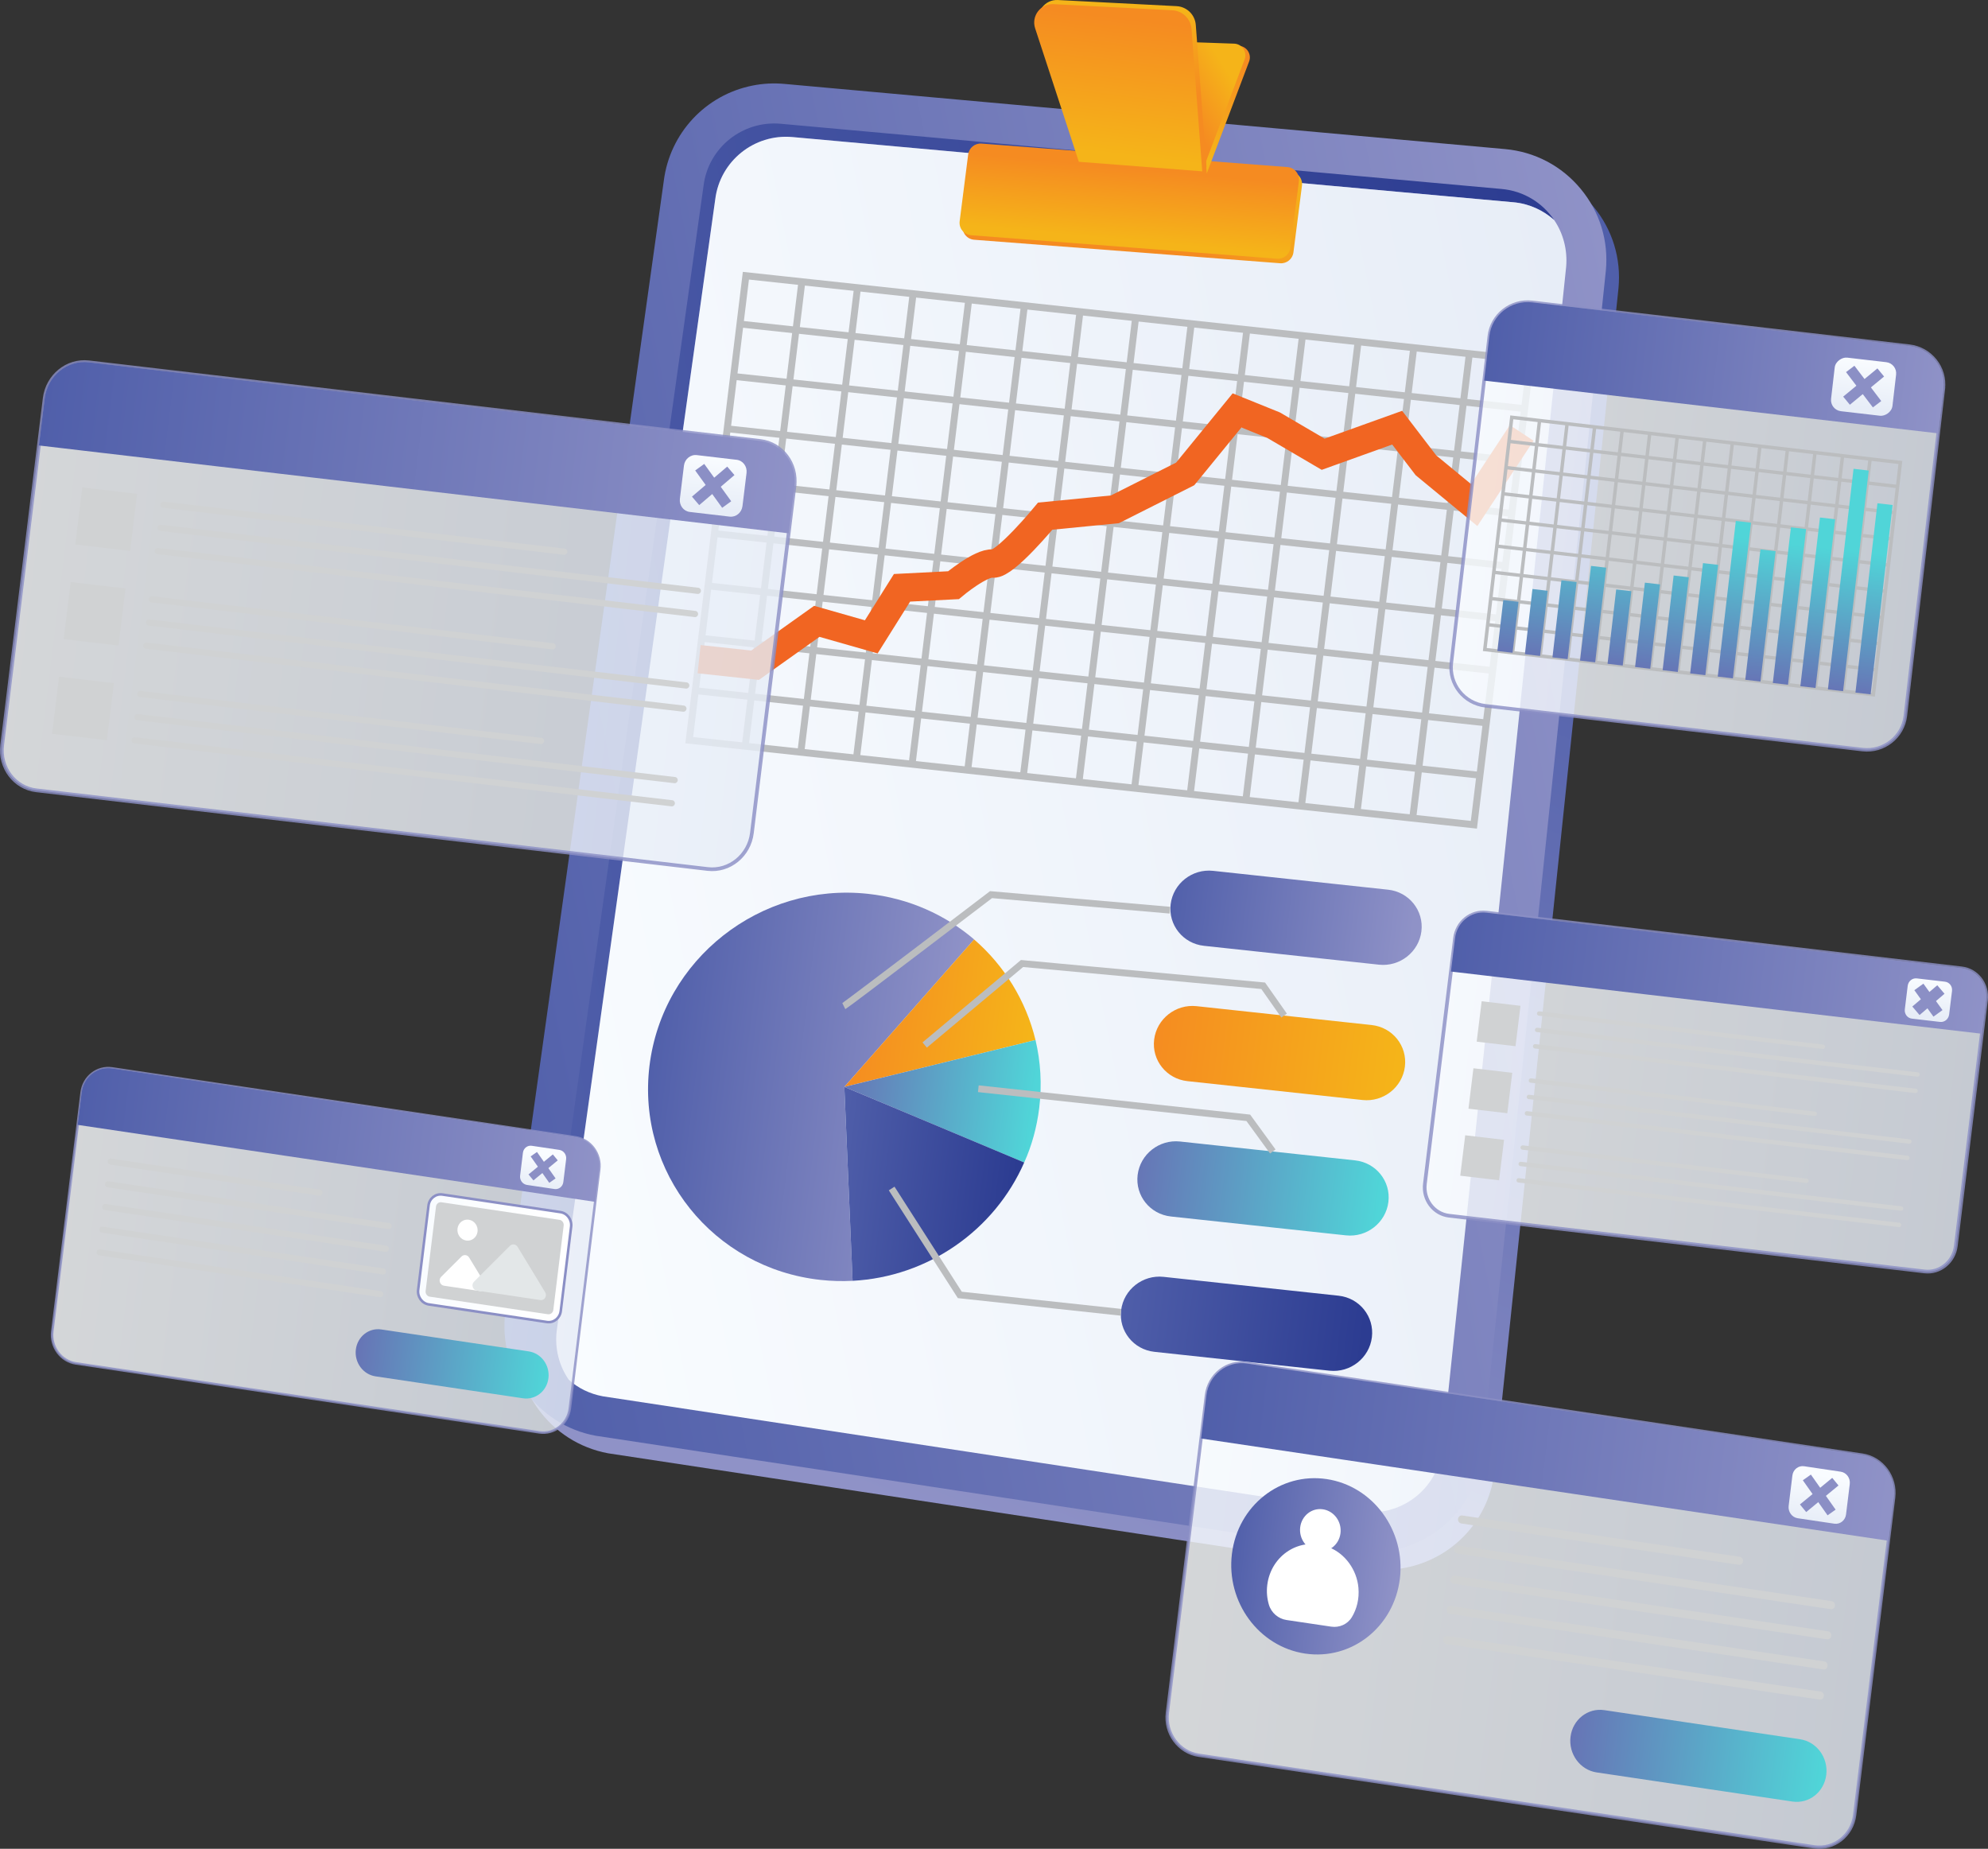
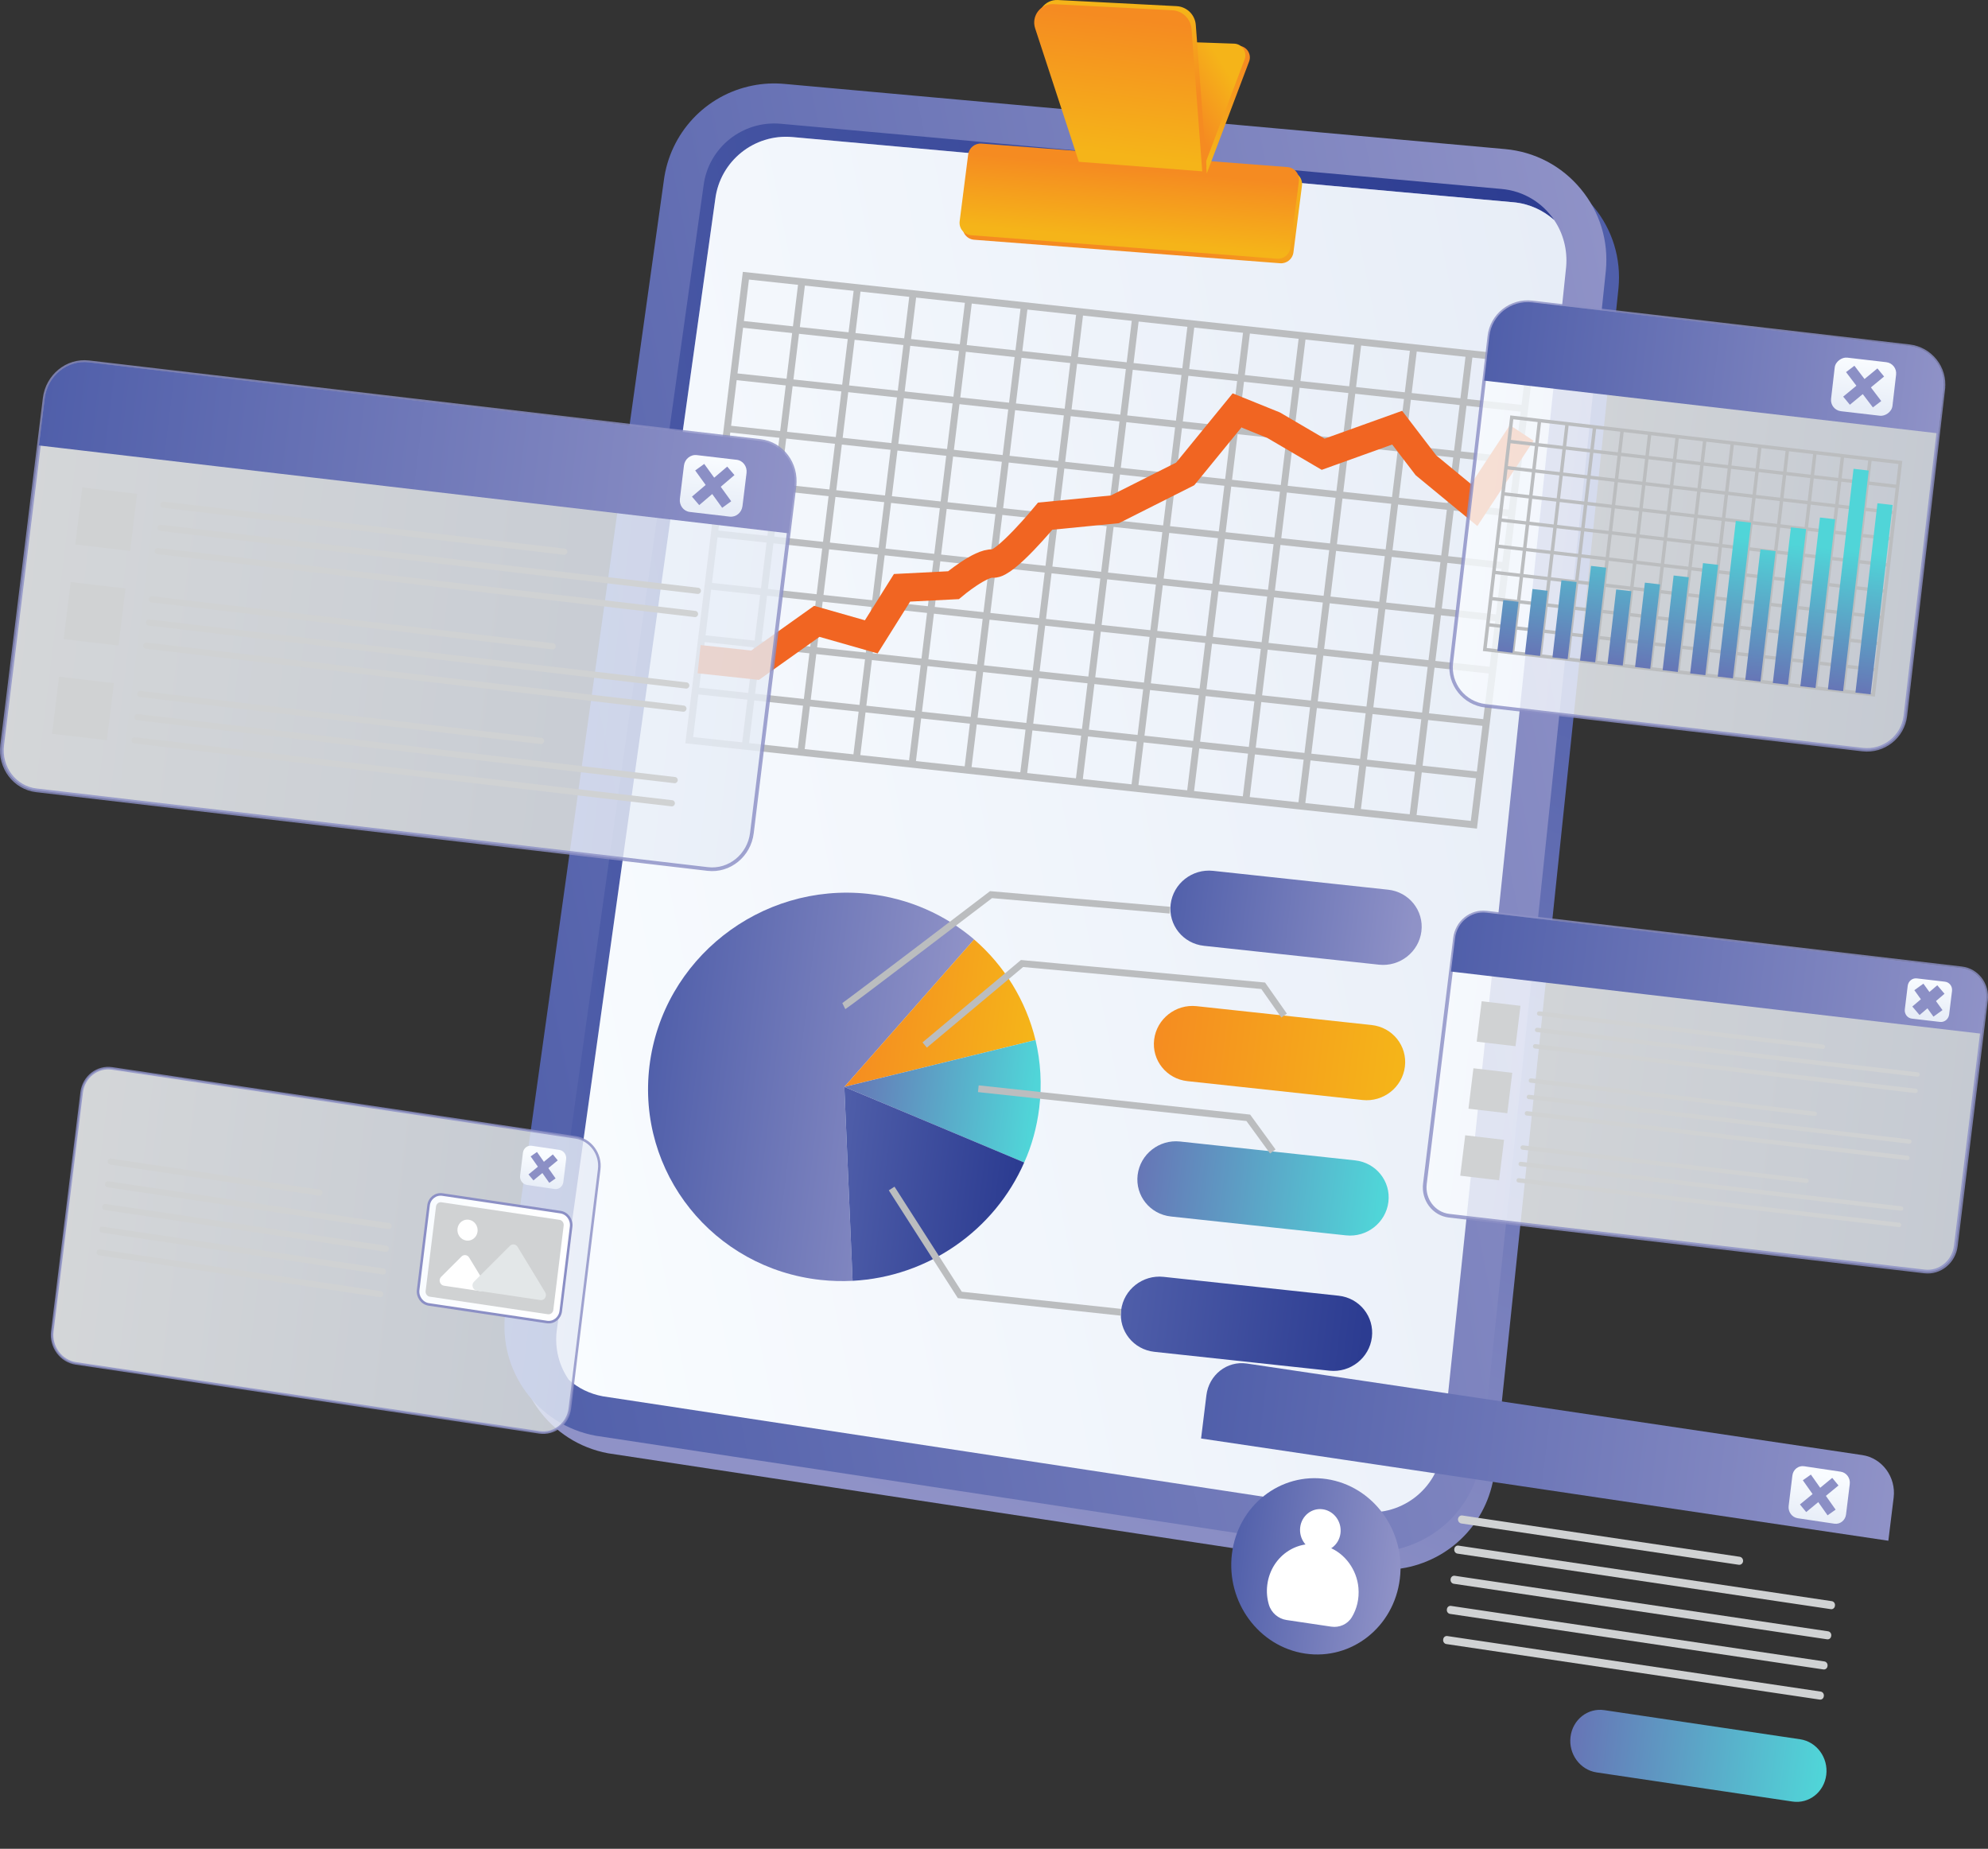
<svg xmlns="http://www.w3.org/2000/svg" xmlns:xlink="http://www.w3.org/1999/xlink" id="Camada_1" data-name="Camada 1" width="1011.63" height="940.72" viewBox="0 0 1011.63 940.72">
  <rect x="0" y="0" width="1011.63" height="940.72" fill="#333333" stroke="none" />
  <defs>
    <style>
      .cls-1 {
        fill: url(#Gradiente_sem_nome_16-2);
      }

      .cls-2 {
        fill: url(#Gradiente_sem_nome_16-8);
      }

      .cls-3 {
        fill: url(#Gradiente_sem_nome_51-16);
      }

      .cls-4 {
        fill: url(#Gradiente_sem_nome_36-3);
      }

      .cls-5 {
        fill: url(#Gradiente_sem_nome_51-14);
      }

      .cls-6 {
        fill: url(#Gradiente_sem_nome_51-12);
      }

      .cls-7 {
        fill: url(#Gradiente_sem_nome_51-11);
      }

      .cls-8 {
        fill: url(#Gradiente_sem_nome_36-7);
      }

      .cls-9 {
        fill: url(#Gradiente_sem_nome_37-2);
      }

      .cls-9, .cls-10 {
        stroke-width: 1.88px;
      }

      .cls-9, .cls-10, .cls-11, .cls-12, .cls-13, .cls-14, .cls-15, .cls-16, .cls-17, .cls-18, .cls-19, .cls-20, .cls-21, .cls-22, .cls-23, .cls-24 {
        stroke-miterlimit: 10;
      }

      .cls-9, .cls-10, .cls-11, .cls-14, .cls-15, .cls-16, .cls-18, .cls-19, .cls-22, .cls-24 {
        stroke: #8b8fc5;
      }

      .cls-9, .cls-10, .cls-11, .cls-19, .cls-24 {
        isolation: isolate;
        opacity: .81;
      }

      .cls-25 {
        fill: url(#Gradiente_sem_nome_36-2);
      }

      .cls-26 {
        fill: url(#Gradiente_sem_nome_51-8);
      }

      .cls-27 {
        fill: url(#Gradiente_sem_nome_51-6);
      }

      .cls-10 {
        fill: url(#Gradiente_sem_nome_37-4);
      }

      .cls-28 {
        fill: url(#Gradiente_sem_nome_36-8);
      }

      .cls-29 {
        fill: #d0d2d3;
      }

      .cls-30 {
        fill: url(#Gradiente_sem_nome_51-13);
      }

      .cls-31 {
        fill: #fff;
      }

      .cls-32 {
        fill: url(#Gradiente_sem_nome_51-15);
      }

      .cls-11 {
        fill: url(#Gradiente_sem_nome_37-10);
        stroke-width: 1.77px;
      }

      .cls-12 {
        stroke-width: 1.72px;
      }

      .cls-12, .cls-13, .cls-15, .cls-16, .cls-17, .cls-18, .cls-20, .cls-33, .cls-21, .cls-22, .cls-23 {
        fill: none;
      }

      .cls-12, .cls-13, .cls-17, .cls-20, .cls-33, .cls-21 {
        stroke: #bbbdbf;
      }

      .cls-34 {
        fill: url(#Gradiente_sem_nome_16-5);
      }

      .cls-35 {
        fill: url(#Gradiente_sem_nome_16-6);
      }

      .cls-36 {
        fill: url(#Gradiente_sem_nome_51-9);
      }

      .cls-13 {
        stroke-width: 3.52px;
      }

      .cls-37 {
        fill: url(#Gradiente_sem_nome_37);
      }

      .cls-14 {
        fill: url(#Gradiente_sem_nome_28);
      }

      .cls-14, .cls-24 {
        stroke-width: 1.3px;
      }

      .cls-15 {
        stroke-width: 5.01px;
      }

      .cls-38 {
        fill: url(#Gradiente_sem_nome_36-6);
      }

      .cls-39 {
        fill: url(#Gradiente_sem_nome_37-3);
      }

      .cls-16 {
        stroke-width: 3.93px;
      }

      .cls-40 {
        fill: url(#Gradiente_sem_nome_51-5);
      }

      .cls-41 {
        fill: url(#Gradiente_sem_nome_51-7);
      }

      .cls-17 {
        stroke-width: 3.45px;
      }

      .cls-42 {
        fill: url(#Gradiente_sem_nome_51-17);
      }

      .cls-18 {
        stroke-width: 5.68px;
      }

      .cls-19 {
        fill: url(#Gradiente_sem_nome_37-8);
        stroke-width: 1.66px;
      }

      .cls-43 {
        fill: url(#Gradiente_sem_nome_51-10);
      }

      .cls-44 {
        fill: url(#Gradiente_sem_nome_37-9);
      }

      .cls-20 {
        stroke-width: 1.75px;
      }

      .cls-45 {
        fill: url(#Gradiente_sem_nome_36);
      }

      .cls-46 {
        fill: url(#Gradiente_sem_nome_36-9);
      }

      .cls-33 {
        stroke-miterlimit: 10;
        stroke-width: 1.77px;
      }

      .cls-47 {
        fill: url(#Gradiente_sem_nome_16-4);
      }

      .cls-48 {
        fill: url(#Gradiente_sem_nome_16);
      }

      .cls-49 {
        fill: url(#Gradiente_sem_nome_51-2);
      }

      .cls-50 {
        fill: url(#Gradiente_sem_nome_51-3);
      }

      .cls-51 {
        fill: url(#Gradiente_sem_nome_16-7);
      }

      .cls-52 {
        fill: url(#Gradiente_sem_nome_51-18);
      }

      .cls-21 {
        stroke-width: 3.56px;
      }

      .cls-22 {
        stroke-width: 5.35px;
      }

      .cls-53 {
        fill: url(#Gradiente_sem_nome_36-10);
      }

      .cls-54 {
        fill: url(#Gradiente_sem_nome_36-5);
      }

      .cls-55 {
        fill: url(#Gradiente_sem_nome_51);
      }

      .cls-56 {
        fill: url(#Gradiente_sem_nome_16-3);
      }

      .cls-57 {
        fill: url(#Gradiente_sem_nome_51-4);
      }

      .cls-58 {
        fill: url(#Gradiente_sem_nome_37-7);
      }

      .cls-59 {
        fill: url(#Gradiente_sem_nome_18-3);
      }

      .cls-60 {
        fill: url(#Gradiente_sem_nome_37-11);
      }

      .cls-61 {
        fill: url(#Gradiente_sem_nome_37-5);
      }

      .cls-62 {
        fill: url(#Gradiente_sem_nome_36-4);
      }

      .cls-63 {
        fill: url(#Gradiente_sem_nome_18);
      }

      .cls-23 {
        stroke: #f16522;
        stroke-width: 14.44px;
      }

      .cls-64 {
        fill: url(#Gradiente_sem_nome_18-2);
      }

      .cls-24 {
        fill: url(#Gradiente_sem_nome_37-6);
      }

      .cls-65 {
        fill: #e3e7e8;
      }
    </style>
    <linearGradient id="Gradiente_sem_nome_36" data-name="Gradiente sem nome 36" x1="909.64" y1="1157.99" x2="574.35" y2="670.68" gradientTransform="translate(-18.63 1516.87) rotate(-11.25) scale(1 -1)" gradientUnits="userSpaceOnUse">
      <stop offset="0" stop-color="#505faa" />
      <stop offset="1" stop-color="#8f92c7" />
    </linearGradient>
    <linearGradient id="Gradiente_sem_nome_36-2" data-name="Gradiente sem nome 36" x1="433.21" y1="969.45" x2="1091.23" y2="969.45" xlink:href="#Gradiente_sem_nome_36" />
    <linearGradient id="Gradiente_sem_nome_18" data-name="Gradiente sem nome 18" x1="453.55" y1="1042.71" x2="1068.03" y2="1042.71" gradientTransform="translate(-18.63 1516.87) rotate(-11.25) scale(1 -1)" gradientUnits="userSpaceOnUse">
      <stop offset="0" stop-color="#505faa" />
      <stop offset="1" stop-color="#2c3c91" />
    </linearGradient>
    <linearGradient id="Gradiente_sem_nome_37" data-name="Gradiente sem nome 37" x1="458.14" y1="965.53" x2="1070.87" y2="965.53" gradientTransform="translate(-18.63 1516.87) rotate(-11.25) scale(1 -1)" gradientUnits="userSpaceOnUse">
      <stop offset="0" stop-color="#f9fcff" />
      <stop offset="1" stop-color="#e7edf7" />
    </linearGradient>
    <linearGradient id="Gradiente_sem_nome_16" data-name="Gradiente sem nome 16" x1="875.38" y1="1275.6" x2="935.5" y2="1299.59" gradientTransform="translate(-18.63 1516.87) rotate(-11.25) scale(1 -1)" gradientUnits="userSpaceOnUse">
      <stop offset="0" stop-color="#f58b21" />
      <stop offset="1" stop-color="#f5b419" />
    </linearGradient>
    <linearGradient id="Gradiente_sem_nome_16-2" data-name="Gradiente sem nome 16" x1="862.61" y1="1287.59" x2="852.17" y2="1252.5" xlink:href="#Gradiente_sem_nome_16" />
    <linearGradient id="Gradiente_sem_nome_16-3" data-name="Gradiente sem nome 16" x1="929.38" y1="1330.41" x2="890.19" y2="1300.45" xlink:href="#Gradiente_sem_nome_16" />
    <linearGradient id="Gradiente_sem_nome_16-4" data-name="Gradiente sem nome 16" x1="895.34" y1="1309.77" x2="922.23" y2="1319.72" xlink:href="#Gradiente_sem_nome_16" />
    <linearGradient id="Gradiente_sem_nome_16-5" data-name="Gradiente sem nome 16" x1="875.87" y1="1313.85" x2="869.16" y2="1356.08" xlink:href="#Gradiente_sem_nome_16" />
    <linearGradient id="Gradiente_sem_nome_16-6" data-name="Gradiente sem nome 16" x1="875.09" y1="1362.75" x2="853.55" y2="1296.92" xlink:href="#Gradiente_sem_nome_16" />
    <linearGradient id="Gradiente_sem_nome_36-3" data-name="Gradiente sem nome 36" x1="269.94" y1="116.01" x2="425.26" y2="116.01" gradientTransform="translate(46.2 628.4) rotate(6.15) scale(1 -1) skewX(.79)" xlink:href="#Gradiente_sem_nome_36" />
    <linearGradient id="Gradiente_sem_nome_16-7" data-name="Gradiente sem nome 16" x1="369.11" y1="156.85" x2="462.26" y2="156.85" gradientTransform="translate(46.2 628.4) rotate(6.15) scale(1 -1) skewX(.79)" xlink:href="#Gradiente_sem_nome_16" />
    <linearGradient id="Gradiente_sem_nome_51" data-name="Gradiente sem nome 51" x1="369.11" y1="118.86" x2="468.28" y2="118.86" gradientTransform="translate(46.2 628.4) rotate(6.15) scale(1 -1) skewX(.79)" gradientUnits="userSpaceOnUse">
      <stop offset="0" stop-color="#6773b5" />
      <stop offset="1" stop-color="#50d5d8" />
    </linearGradient>
    <linearGradient id="Gradiente_sem_nome_18-2" data-name="Gradiente sem nome 18" x1="369.11" y1="67.18" x2="464.09" y2="67.18" gradientTransform="translate(46.2 628.4) rotate(6.15) scale(1 -1) skewX(.79)" xlink:href="#Gradiente_sem_nome_18" />
    <linearGradient id="Gradiente_sem_nome_36-4" data-name="Gradiente sem nome 36" x1="521.82" y1="226.21" x2="649.43" y2="226.21" gradientTransform="translate(46.2 628.4) rotate(6.15) scale(1 -1) skewX(.79)" xlink:href="#Gradiente_sem_nome_36" />
    <linearGradient id="Gradiente_sem_nome_16-8" data-name="Gradiente sem nome 16" x1="521.82" y1="156.84" x2="649.42" y2="156.84" gradientTransform="translate(46.2 628.4) rotate(6.15) scale(1 -1) skewX(.79)" xlink:href="#Gradiente_sem_nome_16" />
    <linearGradient id="Gradiente_sem_nome_51-2" data-name="Gradiente sem nome 51" x1="521.82" y1="87.47" x2="649.41" y2="87.47" xlink:href="#Gradiente_sem_nome_51" />
    <linearGradient id="Gradiente_sem_nome_18-3" data-name="Gradiente sem nome 18" x1="521.81" y1="18.1" x2="649.41" y2="18.1" gradientTransform="translate(46.2 628.4) rotate(6.15) scale(1 -1) skewX(.79)" xlink:href="#Gradiente_sem_nome_18" />
    <linearGradient id="Gradiente_sem_nome_37-2" data-name="Gradiente sem nome 37" x1="-220.93" y1="306.66" x2="179.22" y2="306.66" gradientTransform="translate(185.26 619.97) rotate(6.68) scale(.96 -1) skewX(.32)" xlink:href="#Gradiente_sem_nome_37" />
    <linearGradient id="Gradiente_sem_nome_36-5" data-name="Gradiente sem nome 36" x1="-220.92" y1="393.88" x2="179.22" y2="393.88" gradientTransform="translate(185.26 619.97) rotate(6.68) scale(.96 -1) skewX(.32)" xlink:href="#Gradiente_sem_nome_36" />
    <linearGradient id="Gradiente_sem_nome_37-3" data-name="Gradiente sem nome 37" x1="136.47" y1="405.89" x2="136.47" y2="379.66" gradientTransform="translate(185.26 619.97) rotate(6.68) scale(.96 -1) skewX(.32)" xlink:href="#Gradiente_sem_nome_37" />
    <linearGradient id="Gradiente_sem_nome_37-4" data-name="Gradiente sem nome 37" x1="555.92" y1="143.27" x2="839.28" y2="143.27" gradientTransform="translate(185.26 619.97) rotate(6.68) scale(.96 -1) skewX(.32)" xlink:href="#Gradiente_sem_nome_37" />
    <linearGradient id="Gradiente_sem_nome_36-6" data-name="Gradiente sem nome 36" x1="555.93" y1="205.03" x2="839.29" y2="205.03" gradientTransform="translate(185.26 619.97) rotate(6.68) scale(.96 -1) skewX(.32)" xlink:href="#Gradiente_sem_nome_36" />
    <linearGradient id="Gradiente_sem_nome_37-5" data-name="Gradiente sem nome 37" x1="809.01" y1="213.52" x2="809.01" y2="194.96" gradientTransform="translate(185.26 619.97) rotate(6.68) scale(.96 -1) skewX(.32)" xlink:href="#Gradiente_sem_nome_37" />
    <linearGradient id="Gradiente_sem_nome_37-6" data-name="Gradiente sem nome 37" x1="-150.94" y1="-99.39" x2="125.85" y2="-99.39" gradientTransform="translate(189.54 539.29) rotate(8.46) scale(.96 -1) skewX(-1.5)" xlink:href="#Gradiente_sem_nome_37" />
    <linearGradient id="Gradiente_sem_nome_36-7" data-name="Gradiente sem nome 36" x1="-150.94" y1="-39.3" x2="125.84" y2="-39.3" gradientTransform="translate(189.54 539.29) rotate(8.46) scale(.96 -1) skewX(-1.5)" xlink:href="#Gradiente_sem_nome_36" />
    <linearGradient id="Gradiente_sem_nome_51-3" data-name="Gradiente sem nome 51" x1="9.47" y1="-147.04" x2="112.47" y2="-147.04" gradientTransform="translate(189.54 539.29) rotate(8.46) scale(.96 -1) skewX(-1.5)" xlink:href="#Gradiente_sem_nome_51" />
    <linearGradient id="Gradiente_sem_nome_28" data-name="Gradiente sem nome 28" x1="38.35" y1="-90.71" x2="114.6" y2="-90.71" gradientTransform="translate(189.54 539.29) rotate(8.46) scale(.96 -1) skewX(-1.5)" gradientUnits="userSpaceOnUse">
      <stop offset="0" stop-color="#f9fcff" />
      <stop offset="1" stop-color="#fff" />
    </linearGradient>
    <linearGradient id="Gradiente_sem_nome_37-7" data-name="Gradiente sem nome 37" x1="96.78" y1="-34.24" x2="96.78" y2="-52.38" gradientTransform="translate(189.54 539.29) rotate(8.46) scale(.96 -1) skewX(-1.5)" xlink:href="#Gradiente_sem_nome_37" />
    <linearGradient id="Gradiente_sem_nome_37-8" data-name="Gradiente sem nome 37" x1="459.14" y1="-187.75" x2="826.71" y2="-187.75" gradientTransform="translate(189.54 539.29) rotate(8.46) scale(.96 -1) skewX(-1.5)" xlink:href="#Gradiente_sem_nome_37" />
    <linearGradient id="Gradiente_sem_nome_36-8" data-name="Gradiente sem nome 36" x1="459.14" y1="-107.95" x2="826.7" y2="-107.95" gradientTransform="translate(189.54 539.29) rotate(8.46) scale(.96 -1) skewX(-1.5)" xlink:href="#Gradiente_sem_nome_36" />
    <linearGradient id="Gradiente_sem_nome_51-4" data-name="Gradiente sem nome 51" x1="672.43" y1="-251.01" x2="809.21" y2="-251.01" gradientTransform="translate(189.54 539.29) rotate(8.46) scale(.96 -1) skewX(-1.5)" xlink:href="#Gradiente_sem_nome_51" />
    <linearGradient id="Gradiente_sem_nome_37-9" data-name="Gradiente sem nome 37" x1="789.57" y1="-100.45" x2="789.57" y2="-124.55" gradientTransform="translate(189.54 539.29) rotate(8.46) scale(.96 -1) skewX(-1.5)" xlink:href="#Gradiente_sem_nome_37" />
    <linearGradient id="Gradiente_sem_nome_36-9" data-name="Gradiente sem nome 36" x1="482.78" y1="-184.27" x2="572.59" y2="-184.27" gradientTransform="translate(189.54 539.29) rotate(8.46) scale(.96 -1) skewX(-1.5)" xlink:href="#Gradiente_sem_nome_36" />
    <linearGradient id="Gradiente_sem_nome_37-10" data-name="Gradiente sem nome 37" x1="638.65" y1="434.45" x2="871.25" y2="434.45" gradientTransform="translate(63.67 612) rotate(6.63) scale(1 -1)" xlink:href="#Gradiente_sem_nome_37" />
    <linearGradient id="Gradiente_sem_nome_36-10" data-name="Gradiente sem nome 36" x1="638.65" y1="516.59" x2="871.24" y2="516.59" gradientTransform="translate(63.67 612) rotate(6.63) scale(1 -1)" xlink:href="#Gradiente_sem_nome_36" />
    <linearGradient id="Gradiente_sem_nome_37-11" data-name="Gradiente sem nome 37" x1="830.8" y1="528.77" x2="830.8" y2="504.07" gradientTransform="translate(433.71 -634.04) rotate(90) scale(1 -1)" xlink:href="#Gradiente_sem_nome_37" />
    <linearGradient id="Gradiente_sem_nome_51-5" data-name="Gradiente sem nome 51" x1="665.09" y1="357.47" x2="665.09" y2="431.07" gradientTransform="translate(394.76 -346.35) rotate(90) scale(1 -1)" xlink:href="#Gradiente_sem_nome_51" />
    <linearGradient id="Gradiente_sem_nome_51-6" data-name="Gradiente sem nome 51" x1="679.2" y1="357.46" x2="679.2" y2="431.07" gradientTransform="translate(405.55 -362.47) rotate(90) scale(1 -1)" xlink:href="#Gradiente_sem_nome_51" />
    <linearGradient id="Gradiente_sem_nome_51-7" data-name="Gradiente sem nome 51" x1="693.32" y1="357.46" x2="693.32" y2="431.07" gradientTransform="translate(416.87 -377.98) rotate(90) scale(1 -1)" xlink:href="#Gradiente_sem_nome_51" />
    <linearGradient id="Gradiente_sem_nome_51-8" data-name="Gradiente sem nome 51" x1="707.43" y1="357.46" x2="707.43" y2="431.07" gradientTransform="translate(426.9 -394.93) rotate(90) scale(1 -1)" xlink:href="#Gradiente_sem_nome_51" />
    <linearGradient id="Gradiente_sem_nome_51-9" data-name="Gradiente sem nome 51" x1="721.54" y1="357.46" x2="721.54" y2="431.07" gradientTransform="translate(445.52 -402.25) rotate(90) scale(1 -1)" xlink:href="#Gradiente_sem_nome_51" />
    <linearGradient id="Gradiente_sem_nome_51-10" data-name="Gradiente sem nome 51" x1="735.66" y1="357.46" x2="735.66" y2="431.07" gradientTransform="translate(457.28 -417.28) rotate(90) scale(1 -1)" xlink:href="#Gradiente_sem_nome_51" />
    <linearGradient id="Gradiente_sem_nome_51-11" data-name="Gradiente sem nome 51" x1="749.76" y1="357.46" x2="749.76" y2="431.06" gradientTransform="translate(468.96 -432.38) rotate(90) scale(1 -1)" xlink:href="#Gradiente_sem_nome_51" />
    <linearGradient id="Gradiente_sem_nome_51-12" data-name="Gradiente sem nome 51" x1="763.88" y1="357.46" x2="763.88" y2="431.08" gradientTransform="translate(479.43 -448.84) rotate(90) scale(1 -1)" xlink:href="#Gradiente_sem_nome_51" />
    <linearGradient id="Gradiente_sem_nome_51-13" data-name="Gradiente sem nome 51" x1="777.99" y1="357.47" x2="777.99" y2="431.08" gradientTransform="translate(483.17 -472.87) rotate(90) scale(1 -1)" xlink:href="#Gradiente_sem_nome_51" />
    <linearGradient id="Gradiente_sem_nome_51-14" data-name="Gradiente sem nome 51" x1="792.1" y1="357.47" x2="792.1" y2="431.07" gradientTransform="translate(502.92 -478.92) rotate(90) scale(1 -1)" xlink:href="#Gradiente_sem_nome_51" />
    <linearGradient id="Gradiente_sem_nome_51-15" data-name="Gradiente sem nome 51" x1="806.21" y1="357.47" x2="806.21" y2="431.07" gradientTransform="translate(511.2 -497.84) rotate(90) scale(1 -1)" xlink:href="#Gradiente_sem_nome_51" />
    <linearGradient id="Gradiente_sem_nome_51-16" data-name="Gradiente sem nome 51" x1="820.32" y1="357.47" x2="820.32" y2="431.08" gradientTransform="translate(522.27 -513.62) rotate(90) scale(1 -1)" xlink:href="#Gradiente_sem_nome_51" />
    <linearGradient id="Gradiente_sem_nome_51-17" data-name="Gradiente sem nome 51" x1="834.44" y1="357.47" x2="834.44" y2="431.08" gradientTransform="translate(524.52 -539.31) rotate(90) scale(1 -1)" xlink:href="#Gradiente_sem_nome_51" />
    <linearGradient id="Gradiente_sem_nome_51-18" data-name="Gradiente sem nome 51" x1="848.55" y1="357.47" x2="848.55" y2="431.08" gradientTransform="translate(545.62 -543.85) rotate(90) scale(1 -1)" xlink:href="#Gradiente_sem_nome_51" />
  </defs>
  <g>
    <g>
      <g>
        <path class="cls-45" d="M715.29,797.69c-7.04,1.4-14.22,1.45-21.32.14l-384.48-58.35c-29.52-5.45-49.69-33.04-45.94-62.81L344.21,100.99c3.06-24.24,21.21-43.74,45.16-48.5,5.3-1.06,10.75-1.34,16.17-.85l366.76,33.17c15.14,1.36,28.82,8.56,38.52,20.27,9.71,11.71,14.24,26.49,12.77,41.63l-62.95,600.86c-2.42,25.07-20.65,45.21-45.35,50.13h0Z" />
        <path class="cls-25" d="M708.86,788.74c-7.04,1.4-14.22,1.45-21.32.14l-384.48-58.35c-29.52-5.45-49.69-33.04-45.94-62.81L337.78,92.04c3.06-24.24,21.21-43.74,45.16-48.5,5.3-1.06,10.75-1.34,16.17-.85l366.76,33.17c15.14,1.36,28.82,8.56,38.52,20.27,9.71,11.71,14.24,26.49,12.77,41.63l-62.95,600.86c-2.42,25.07-20.65,45.21-45.35,50.13h0Z" />
        <path class="cls-63" d="M790.86,111.94c-5.59-4.95-12.74-8.34-20.82-9.03l-366.77-33.17c-19.48-1.77-36.87,12.25-39.29,31.65l-80.66,575.71c-1.11,9.11,1.27,17.94,6.11,24.92-8.84-7.65-13.69-19.44-12.07-31.79L358.01,94.53c2.41-19.4,19.82-33.32,39.31-31.55l366.77,33.17c11.28,1,20.85,7.04,26.77,15.79h0Z" />
        <path class="cls-37" d="M796.96,135.82l-62.95,600.82c-2.05,21.21-21.88,36.13-42.83,32.25l-384.4-58.41c-6.74-1.27-12.65-4.18-17.37-8.46-4.84-6.98-7.22-15.82-6.11-24.92L363.97,101.39c2.41-19.4,19.8-33.42,39.29-31.65l366.77,33.17c8.08.69,15.24,4.08,20.82,9.03,4.58,6.72,6.88,15.15,6.11,23.88h0Z" />
      </g>
      <g>
        <path class="cls-48" d="M495.71,121.99l155.7,11.96c3.37.26,6.35-2.17,6.78-5.52l4.34-33.98c.46-3.6-2.19-6.85-5.81-7.13l-155.7-11.96c-3.37-.26-6.35,2.17-6.78,5.52l-4.34,33.98c-.46,3.6,2.19,6.85,5.81,7.13h0Z" />
        <path class="cls-1" d="M494.15,119.69l155.7,11.96c3.37.26,6.35-2.17,6.78-5.52l4.34-33.98c.46-3.6-2.19-6.85-5.81-7.13l-155.7-11.96c-3.37-.26-6.35,2.17-6.78,5.52l-4.34,33.98c-.46,3.6,2.19,6.85,5.81,7.13h0Z" />
        <g>
          <path class="cls-56" d="M609.13,22.56l21.17.74c4.05.14,6.76,4.22,5.33,8l-21.55,56.98-4.94-65.72h0Z" />
          <path class="cls-47" d="M606.85,21.47l21.17.74c4.05.14,6.76,4.22,5.33,8l-21.55,56.98-4.94-65.72h0Z" />
          <path class="cls-34" d="M551.15,80.23l-22.25-67.95c-2.04-6.25,2.82-12.6,9.38-12.27l60.44,3.12c5.2.27,9.39,4.36,9.78,9.56l5.44,72.39-62.8-4.86h0Z" />
          <path class="cls-35" d="M548.99,82.33l-22.25-67.95c-2.04-6.25,2.82-12.6,9.38-12.27l60.44,3.12c5.2.27,9.39,4.36,9.78,9.56l5.44,72.39-62.8-4.86h0Z" />
        </g>
      </g>
    </g>
    <g>
      <g>
        <g>
          <polygon class="cls-21" points="750.01 419.66 350.73 376.62 379.56 140.29 778.84 183.33 750.01 419.66" />
          <line class="cls-13" x1="408.05" y1="143.36" x2="379.21" y2="379.69" />
          <line class="cls-13" x1="436.35" y1="146.41" x2="407.52" y2="382.74" />
          <line class="cls-13" x1="464.65" y1="149.46" x2="435.82" y2="385.79" />
          <line class="cls-13" x1="492.96" y1="152.52" x2="464.13" y2="388.84" />
          <line class="cls-13" x1="521.27" y1="155.57" x2="492.43" y2="391.89" />
          <line class="cls-13" x1="549.57" y1="158.62" x2="520.74" y2="394.94" />
          <line class="cls-13" x1="577.88" y1="161.67" x2="549.05" y2="398" />
          <line class="cls-13" x1="606.18" y1="164.72" x2="577.35" y2="401.05" />
          <line class="cls-13" x1="634.49" y1="167.77" x2="605.66" y2="404.1" />
          <line class="cls-13" x1="662.79" y1="170.82" x2="633.97" y2="407.15" />
          <line class="cls-13" x1="691.1" y1="173.87" x2="662.27" y2="410.2" />
          <line class="cls-13" x1="719.4" y1="176.93" x2="690.57" y2="413.26" />
          <line class="cls-13" x1="747.71" y1="179.98" x2="718.88" y2="416.31" />
          <line class="cls-17" x1="376.56" y1="164.88" x2="775.84" y2="207.93" />
          <line class="cls-17" x1="373.3" y1="191.53" x2="772.59" y2="234.58" />
          <line class="cls-17" x1="370.06" y1="218.18" x2="769.33" y2="261.23" />
          <line class="cls-17" x1="366.81" y1="244.84" x2="766.09" y2="287.88" />
          <line class="cls-17" x1="363.55" y1="271.49" x2="762.83" y2="314.53" />
          <line class="cls-17" x1="360.3" y1="298.14" x2="759.58" y2="341.18" />
          <line class="cls-17" x1="357.05" y1="324.79" x2="756.33" y2="367.83" />
          <line class="cls-17" x1="353.8" y1="351.43" x2="753.08" y2="394.48" />
        </g>
        <path class="cls-23" d="M355.76,335.41l28.48,3.07,31.4-22.33,27.72,7.9,15.65-24.96,26.17-1.33s13.92-11.66,20.09-11c6.17.67,26.61-24.13,26.61-24.13l35.45-3.47,35.77-18.02,26.39-32.31,18.63,7.53,25.2,14.77,37.65-13.52,14.66,19.16,24.54,20.22,24.17-36.71" />
      </g>
      <g>
        <g>
          <path class="cls-4" d="M429.66,553.03l4.2,98.68c-5.38.28-10.7.14-16.18-.45-54.75-5.9-93.8-54.69-87.18-108.92,6.62-54.23,56.4-93.44,111.15-87.54,20.87,2.25,39.45,10.73,54.06,23.21l-66.03,75.02h0Z" />
          <path class="cls-51" d="M526.94,529.19l-97.28,23.84,66.03-75.02c15.37,13.31,26.39,31.13,31.24,51.19h0Z" />
          <path class="cls-55" d="M528.83,563.72c-1.2,9.8-3.75,19.13-7.64,27.78l-91.53-38.47,97.28-23.84c2.59,10.97,3.35,22.6,1.89,34.53h0Z" />
          <path class="cls-64" d="M521.19,591.5c-15.1,34.43-48.84,58.21-87.33,60.21l-4.2-98.68,91.53,38.47h0Z" />
        </g>
        <path class="cls-62" d="M701.72,490.85l-89.08-9.6c-10.64-1.15-18.22-10.62-16.93-21.15h0c1.29-10.53,10.95-18.15,21.59-17l89.08,9.6c10.64,1.15,18.22,10.62,16.93,21.15h0c-1.29,10.53-10.95,18.15-21.59,17Z" />
        <path class="cls-2" d="M693.32,559.71l-89.08-9.6c-10.64-1.15-18.22-10.62-16.93-21.15h0c1.29-10.53,10.95-18.15,21.59-17l89.08,9.6c10.64,1.15,18.22,10.62,16.93,21.15h0c-1.29,10.53-10.95,18.15-21.59,17Z" />
        <path class="cls-49" d="M684.92,628.58l-89.08-9.6c-10.64-1.15-18.22-10.62-16.93-21.15h0c1.29-10.53,10.95-18.15,21.59-17l89.08,9.6c10.64,1.15,18.22,10.62,16.93,21.15h0c-1.29,10.53-10.95,18.15-21.59,17Z" />
        <path class="cls-59" d="M676.52,697.44l-89.08-9.6c-10.64-1.15-18.22-10.62-16.93-21.15h0c1.29-10.53,10.95-18.15,21.59-17l89.08,9.6c10.64,1.15,18.22,10.62,16.93,21.15h0c-1.29,10.53-10.95,18.15-21.59,17Z" />
        <path class="cls-17" d="M429.39,511.93c1.52-.75,74.92-56.72,74.92-56.72l91.03,7.91" />
        <polyline class="cls-17" points="470.54 531.73 520.08 490.26 642.79 501.58 653.44 516.75" />
        <polyline class="cls-17" points="497.84 553.97 635.22 568.77 647.69 585.9" />
        <polyline class="cls-17" points="453.74 604.74 488.42 658.89 570.38 667.72" />
      </g>
    </g>
  </g>
  <g>
    <path class="cls-9" d="M404.26,247.38l-21.64,176.47c-1.4,11.39-11.44,19.61-22.48,18.32L18.51,402.14c-11.04-1.29-18.81-11.61-17.41-23l21.64-176.47c1.4-11.39,11.44-19.61,22.48-18.32l341.62,40.03c11.04,1.29,18.81,11.61,17.41,23h0Z" />
    <path class="cls-54" d="M404.26,247.38l-2.94,23.99L19.8,226.66l2.94-23.99c1.4-11.39,11.44-19.61,22.48-18.32l341.62,40.03c11.04,1.29,18.81,11.61,17.41,23h0Z" />
    <g>
      <path class="cls-39" d="M371.3,262.87l-20.29-2.38c-3.19-.37-5.44-3.37-5.04-6.69l2.07-16.9c.41-3.32,3.33-5.71,6.52-5.33l20.29,2.38c3.19.37,5.44,3.37,5.04,6.69l-2.07,16.9c-.41,3.32-3.33,5.71-6.52,5.33Z" />
      <g>
        <line class="cls-18" x1="356.06" y1="237.72" x2="369.79" y2="256.72" />
        <line class="cls-18" x1="371.9" y1="239.57" x2="353.96" y2="254.86" />
      </g>
    </g>
    <g>
      <g>
        <path class="cls-29" d="M286.99,282.28l-204.06-23.91c-.83-.09-1.42-.88-1.31-1.74h0c.11-.86.87-1.49,1.7-1.39l204.06,23.91c.83.09,1.42.88,1.31,1.74h0c-.11.86-.87,1.49-1.7,1.39h0Z" />
        <path class="cls-29" d="M354.98,302.2l-273.49-32.05c-.83-.09-1.42-.88-1.31-1.74h0c.11-.86.87-1.49,1.7-1.39l273.49,32.05c.83.09,1.42.88,1.31,1.74h0c-.11.86-.87,1.49-1.7,1.39Z" />
        <path class="cls-29" d="M353.53,313.99l-273.49-32.05c-.83-.09-1.42-.88-1.31-1.74h0c.11-.86.87-1.49,1.7-1.39l273.49,32.05c.83.09,1.42.88,1.31,1.74h0c-.11.86-.87,1.49-1.7,1.39Z" />
      </g>
      <polygon class="cls-29" points="66.21 280.32 38.31 277.05 41.88 248.01 69.77 251.28 66.21 280.32" />
    </g>
    <g>
      <g>
        <path class="cls-29" d="M281.09,330.43l-204.06-23.91c-.83-.09-1.42-.88-1.31-1.74h0c.11-.86.87-1.49,1.7-1.39l204.06,23.91c.83.09,1.42.88,1.31,1.74h0c-.11.86-.87,1.49-1.7,1.39Z" />
        <path class="cls-29" d="M349.07,350.36l-273.49-32.05c-.83-.09-1.42-.88-1.31-1.74h0c.11-.86.87-1.49,1.7-1.39l273.49,32.05c.83.09,1.42.88,1.31,1.74h0c-.11.86-.87,1.49-1.7,1.39h0Z" />
        <path class="cls-29" d="M347.63,362.14l-273.49-32.05c-.83-.09-1.42-.88-1.31-1.74h0c.11-.86.87-1.49,1.7-1.39l273.49,32.05c.83.09,1.42.88,1.31,1.74h0c-.11.86-.87,1.49-1.7,1.39Z" />
      </g>
      <polygon class="cls-29" points="60.31 328.48 32.41 325.21 35.97 296.17 63.87 299.44 60.31 328.48" />
    </g>
    <g>
      <g>
        <path class="cls-29" d="M275.18,378.59l-204.06-23.91c-.83-.09-1.42-.88-1.31-1.74h0c.11-.86.87-1.49,1.7-1.39l204.06,23.91c.83.09,1.42.88,1.31,1.74h0c-.11.86-.87,1.49-1.7,1.39Z" />
        <path class="cls-29" d="M343.17,398.51l-273.49-32.05c-.83-.09-1.42-.88-1.31-1.74h0c.11-.86.87-1.49,1.7-1.39l273.49,32.05c.83.09,1.42.88,1.31,1.74h0c-.11.86-.87,1.49-1.7,1.39Z" />
        <path class="cls-29" d="M341.72,410.3l-273.49-32.05c-.83-.09-1.42-.88-1.31-1.74h0c.11-.86.87-1.49,1.7-1.39l273.49,32.05c.83.09,1.42.88,1.31,1.74h0c-.11.86-.87,1.49-1.7,1.39Z" />
      </g>
      <polygon class="cls-29" points="54.4 376.63 26.5 373.37 30.06 344.33 57.96 347.6 54.4 376.63" />
    </g>
  </g>
  <g>
-     <path class="cls-10" d="M1010.58,509.01l-15.33,124.96c-.99,8.07-8.1,13.89-15.92,12.97l-241.91-28.35c-7.82-.91-13.32-8.22-12.33-16.28l15.33-124.96c.99-8.07,8.1-13.89,15.92-12.97l241.91,28.35c7.82.91,13.32,8.22,12.33,16.28h0Z" />
+     <path class="cls-10" d="M1010.58,509.01l-15.33,124.96c-.99,8.07-8.1,13.89-15.92,12.97l-241.91-28.35c-7.82-.91-13.32-8.22-12.33-16.28l15.33-124.96c.99-8.07,8.1-13.89,15.92-12.97l241.91,28.35c7.82.91,13.32,8.22,12.33,16.28Z" />
    <path class="cls-38" d="M1010.58,509.01l-2.09,16.99-270.16-31.66,2.09-16.99c.99-8.07,8.1-13.89,15.92-12.97l241.91,28.35c7.82.91,13.32,8.22,12.33,16.28h0Z" />
    <g>
      <path class="cls-61" d="M987.24,519.98l-14.37-1.68c-2.26-.26-3.86-2.39-3.57-4.73l1.47-11.96c.29-2.35,2.35-4.04,4.61-3.78l14.37,1.68c2.26.26,3.86,2.39,3.57,4.73l-1.47,11.96c-.29,2.35-2.35,4.04-4.61,3.78Z" />
      <g>
        <line class="cls-18" x1="976.45" y1="502.17" x2="986.17" y2="515.63" />
        <line class="cls-18" x1="987.66" y1="503.49" x2="974.96" y2="514.31" />
      </g>
    </g>
    <g>
      <g>
        <path class="cls-29" d="M927.54,533.73l-144.5-16.93c-.59-.07-1-.63-.93-1.23h0c.07-.61.61-1.05,1.2-.98l144.5,16.93c.59.07,1,.63.93,1.23h0c-.07.61-.61,1.05-1.2.98Z" />
        <path class="cls-29" d="M975.68,547.84l-193.66-22.69c-.59-.07-1-.63-.93-1.23h0c.07-.61.61-1.05,1.2-.98l193.66,22.69c.59.07,1,.63.93,1.23h0c-.07.61-.61,1.05-1.2.98Z" />
        <path class="cls-29" d="M974.66,556.18l-193.66-22.69c-.59-.07-1-.63-.93-1.23h0c.07-.61.61-1.05,1.2-.98l193.66,22.69c.59.07,1,.63.93,1.23h0c-.07.61-.61,1.05-1.2.98Z" />
      </g>
      <polygon class="cls-29" points="771.2 532.34 751.44 530.02 753.97 509.46 773.72 511.78 771.2 532.34" />
    </g>
    <g>
      <g>
        <path class="cls-29" d="M923.36,567.83l-144.5-16.93c-.59-.07-1-.63-.93-1.23h0c.07-.61.61-1.05,1.2-.98l144.5,16.93c.59.07,1,.63.93,1.23h0c-.07.61-.61,1.05-1.2.98Z" />
        <path class="cls-29" d="M971.5,581.94l-193.66-22.69c-.59-.07-1-.63-.93-1.23h0c.07-.61.61-1.05,1.2-.98l193.66,22.69c.59.07,1,.63.93,1.23h0c-.07.61-.61,1.05-1.2.98Z" />
        <path class="cls-29" d="M970.48,590.28l-193.66-22.69c-.59-.07-1-.63-.93-1.23h0c.07-.61.61-1.05,1.2-.98l193.66,22.69c.59.07,1,.63.93,1.23h0c-.07.61-.61,1.05-1.2.98Z" />
      </g>
      <polygon class="cls-29" points="767.02 566.44 747.26 564.13 749.78 543.56 769.54 545.88 767.02 566.44" />
    </g>
    <g>
      <g>
        <path class="cls-29" d="M919.17,601.93l-144.5-16.93c-.59-.07-1-.63-.93-1.23h0c.07-.61.61-1.05,1.2-.98l144.5,16.93c.59.07,1,.63.93,1.23h0c-.07.61-.61,1.05-1.2.98Z" />
        <path class="cls-29" d="M967.32,616.04l-193.66-22.69c-.59-.07-1-.63-.93-1.23h0c.07-.61.61-1.05,1.2-.98l193.66,22.69c.59.07,1,.63.93,1.23h0c-.07.61-.61,1.05-1.2.98Z" />
        <path class="cls-29" d="M966.29,624.38l-193.66-22.69c-.59-.07-1-.63-.93-1.23h0c.07-.61.61-1.05,1.2-.98l193.66,22.69c.59.07,1,.63.93,1.23h0c-.07.61-.61,1.05-1.2.98Z" />
      </g>
      <polygon class="cls-29" points="762.83 600.55 743.07 598.23 745.6 577.66 765.36 579.98 762.83 600.55" />
    </g>
  </g>
  <g>
    <path class="cls-24" d="M304.91,595.01l-14.94,121.61c-.97,7.85-7.9,13.32-15.52,12.19l-235.81-35.08c-7.62-1.13-12.98-8.44-12.02-16.29l14.94-121.61c.97-7.85,7.9-13.32,15.52-12.19l235.81,35.08c7.62,1.13,12.98,8.44,12.02,16.29h0Z" />
-     <path class="cls-8" d="M304.91,595.01l-2.03,16.53-263.35-39.18,2.03-16.53c.97-7.85,7.9-13.32,15.52-12.19l235.81,35.08c7.62,1.13,12.98,8.44,12.02,16.29h0Z" />
    <path class="cls-29" d="M162.41,608.39l-106.27-15.81c-.81-.12-1.39-.91-1.29-1.75h0c.11-.85.85-1.43,1.67-1.31l106.27,15.81c.81.12,1.39.91,1.29,1.75h0c-.11.85-.85,1.43-1.67,1.31Z" />
    <path class="cls-29" d="M197.7,625.4l-143.07-21.28c-.77-.12-1.31-.86-1.21-1.65l.02-.18c.1-.79.8-1.35,1.57-1.24l143.07,21.28c.77.12,1.31.86,1.21,1.65l-.02.18c-.1.79-.8,1.35-1.57,1.24h0Z" />
    <path class="cls-29" d="M196.28,636.95l-143.07-21.28c-.77-.12-1.31-.86-1.21-1.65l.02-.18c.1-.79.8-1.35,1.57-1.24l143.07,21.28c.77.12,1.31.86,1.21,1.65l-.02.18c-.1.79-.8,1.35-1.57,1.24h0Z" />
    <path class="cls-29" d="M194.86,648.5l-143.07-21.28c-.77-.12-1.31-.86-1.21-1.65l.02-.18c.1-.79.8-1.35,1.57-1.24l143.07,21.28c.77.12,1.31.86,1.21,1.65l-.02.18c-.1.79-.8,1.35-1.57,1.24h0Z" />
    <path class="cls-29" d="M193.44,660.04l-143.07-21.28c-.77-.12-1.31-.86-1.21-1.65l.02-.18c.1-.79.8-1.35,1.57-1.24l143.07,21.28c.77.12,1.31.86,1.21,1.65l-.02.18c-.1.79-.8,1.35-1.57,1.24h0Z" />
-     <path class="cls-50" d="M266.13,711.48l-75.04-11.16c-6.34-.95-10.82-7.05-10.01-13.64h0c.81-6.59,6.6-11.17,12.95-10.22l75.04,11.16c6.34.95,10.82,7.05,10.01,13.64h0c-.81,6.59-6.6,11.17-12.95,10.22Z" />
    <path class="cls-14" d="M278.31,672.67l-60.08-8.94c-3.45-.51-5.88-3.83-5.44-7.41l5.28-42.96c.44-3.58,3.59-6.07,7.04-5.55l60.08,8.94c3.45.51,5.88,3.83,5.44,7.41l-5.28,42.96c-.44,3.58-3.59,6.07-7.04,5.55Z" />
    <path class="cls-29" d="M218.72,659.79c-1.35-.2-2.3-1.5-2.13-2.91l5.28-42.96c.17-1.4,1.41-2.37,2.75-2.18l60.09,8.94c1.35.2,2.3,1.5,2.13,2.9l-5.28,42.96c-.17,1.4-1.41,2.38-2.75,2.18l-60.09-8.94h0Z" />
    <path class="cls-31" d="M225.92,654.2l18.3,2.72c2.12.32,3.6-2.09,2.45-3.98l-7.93-13.07c-.86-1.42-2.74-1.68-3.89-.53l-10.37,10.35c-1.51,1.51-.65,4.2,1.44,4.51h0Z" />
    <path class="cls-65" d="M242.64,656.69l32.32,4.81c2.12.32,3.6-2.09,2.45-3.98l-14.01-23.09c-.86-1.42-2.74-1.68-3.89-.53l-18.31,18.28c-1.51,1.51-.65,4.2,1.44,4.51h0Z" />
    <path class="cls-31" d="M243.01,626.68c-.36,2.93-2.94,4.96-5.75,4.54-2.82-.42-4.81-3.13-4.45-6.06.36-2.93,2.94-4.96,5.75-4.54,2.82.42,4.81,3.13,4.45,6.06Z" />
    <g>
      <path class="cls-58" d="M282.16,605.01l-14.01-2.09c-2.2-.33-3.76-2.45-3.48-4.73l1.43-11.64c.28-2.29,2.3-3.88,4.5-3.55l14.01,2.09c2.2.33,3.76,2.45,3.48,4.73l-1.43,11.64c-.28,2.29-2.3,3.88-4.5,3.55Z" />
      <g>
        <line class="cls-16" x1="271.64" y1="587.28" x2="281.11" y2="600.73" />
        <line class="cls-16" x1="282.57" y1="588.91" x2="270.19" y2="599.1" />
      </g>
    </g>
  </g>
  <g>
-     <path class="cls-19" d="M963.62,762.01l-19.84,161.5c-1.28,10.42-10.49,17.69-20.61,16.19l-313.16-46.58c-10.12-1.5-17.24-11.21-15.96-21.63l19.84-161.5c1.28-10.42,10.49-17.69,20.61-16.19l313.16,46.58c10.12,1.5,17.24,11.21,15.96,21.63Z" />
    <path class="cls-28" d="M963.62,762.01l-2.7,21.95-349.73-52.02,2.7-21.95c1.28-10.42,10.49-17.69,20.61-16.19l313.16,46.58c10.12,1.5,17.24,11.21,15.96,21.63Z" />
    <g>
      <path class="cls-29" d="M884.78,796.19l-141.13-21c-1.08-.16-1.85-1.21-1.71-2.33h0c.14-1.12,1.13-1.91,2.21-1.74l141.13,21c1.08.16,1.85,1.21,1.71,2.33h0c-.14,1.12-1.13,1.91-2.21,1.74Z" />
      <path class="cls-29" d="M931.65,818.78l-190-28.26c-1.01-.15-1.74-1.14-1.61-2.19l.03-.24c.13-1.06,1.07-1.8,2.08-1.64l190,28.26c1.01.15,1.74,1.14,1.61,2.19l-.03.24c-.13,1.06-1.07,1.8-2.08,1.64Z" />
      <path class="cls-29" d="M929.76,834.12l-190-28.26c-1.01-.15-1.74-1.14-1.61-2.19l.03-.24c.13-1.06,1.07-1.8,2.08-1.64l190,28.26c1.01.15,1.74,1.14,1.61,2.19l-.03.24c-.13,1.06-1.07,1.8-2.08,1.64Z" />
      <path class="cls-29" d="M927.87,849.45l-190-28.26c-1.01-.15-1.74-1.14-1.61-2.19l.03-.24c.13-1.06,1.07-1.8,2.08-1.64l190,28.26c1.01.15,1.74,1.14,1.61,2.19l-.03.24c-.13,1.06-1.07,1.8-2.08,1.64Z" />
      <path class="cls-29" d="M925.99,864.79l-190-28.26c-1.01-.15-1.74-1.14-1.61-2.19l.03-.24c.13-1.06,1.07-1.8,2.08-1.64l190,28.26c1.01.15,1.74,1.14,1.61,2.19l-.03.24c-.13,1.06-1.07,1.8-2.08,1.64Z" />
    </g>
    <path class="cls-57" d="M912.14,916.67l-99.65-14.82c-8.42-1.25-14.38-9.36-13.3-18.11h0c1.08-8.75,8.77-14.83,17.19-13.58l99.65,14.82c8.42,1.25,14.38,9.36,13.3,18.11h0c-1.08,8.75-8.77,14.83-17.19,13.58Z" />
    <g>
      <path class="cls-44" d="M933.42,775.29l-18.61-2.77c-2.93-.44-4.99-3.25-4.62-6.29l1.9-15.46c.37-3.04,3.05-5.15,5.97-4.71l18.61,2.77c2.93.44,4.99,3.25,4.62,6.29l-1.9,15.46c-.37,3.04-3.05,5.15-5.97,4.71Z" />
      <g>
        <line class="cls-15" x1="919.45" y1="751.75" x2="932.04" y2="769.59" />
        <line class="cls-15" x1="933.96" y1="753.91" x2="917.52" y2="767.44" />
      </g>
    </g>
    <path class="cls-46" d="M712.34,803.34c-3.01,24.52-24.58,41.54-48.18,38.04-23.6-3.51-40.28-26.23-37.27-50.75,3.01-24.52,24.58-41.54,48.18-38.04,23.6,3.51,40.28,26.23,37.27,50.75h0Z" />
    <g>
      <path class="cls-31" d="M682.13,780.15c-.73,5.88-5.9,9.97-11.56,9.13s-9.67-6.29-8.94-12.18c.73-5.88,5.9-9.97,11.56-9.13s9.67,6.29,8.94,12.18Z" />
      <path class="cls-31" d="M687.9,822.88c2.53-4.2,3.86-9.32,3.36-15.01-.81-9.13-6.78-17.38-15.05-20.61-14.67-5.73-29.48,4.12-31.34,19.21-.43,3.46-.11,6.84.81,9.98,1.22,4.21,4.83,7.23,9,7.85l22.74,3.38c4.11.61,8.29-1.18,10.48-4.81h0Z" />
    </g>
  </g>
  <g>
    <path class="cls-11" d="M988.9,197.89l-19.32,166.32c-1.25,10.73-11,18.46-21.83,17.2l-191.9-22.29c-10.83-1.26-18.55-11.01-17.31-21.75l19.32-166.32c1.25-10.73,11-18.46,21.83-17.2l191.9,22.29c10.83,1.26,18.55,11.01,17.3,21.75h0Z" />
    <path class="cls-53" d="M988.9,197.89l-2.63,22.61-231.03-26.84,2.63-22.61c1.25-10.73,11-18.46,21.83-17.2l191.9,22.29c10.83,1.26,18.55,11.01,17.3,21.75h0Z" />
    <g>
      <rect class="cls-33" x="801.84" y="183.38" width="118.94" height="199.06" transform="translate(480.84 1105.8) rotate(-83.37)" />
      <line class="cls-20" x1="783.44" y1="213.93" x2="769.71" y2="332.08" />
      <line class="cls-20" x1="797.45" y1="215.56" x2="783.73" y2="333.71" />
      <line class="cls-20" x1="811.47" y1="217.19" x2="797.75" y2="335.34" />
      <line class="cls-20" x1="825.49" y1="218.82" x2="811.76" y2="336.97" />
      <line class="cls-20" x1="839.51" y1="220.45" x2="825.78" y2="338.6" />
      <line class="cls-20" x1="853.52" y1="222.08" x2="839.8" y2="340.23" />
      <line class="cls-20" x1="867.54" y1="223.7" x2="853.82" y2="341.86" />
      <line class="cls-20" x1="881.56" y1="225.33" x2="867.83" y2="343.48" />
      <line class="cls-20" x1="895.58" y1="226.96" x2="881.85" y2="345.11" />
      <line class="cls-20" x1="909.6" y1="228.59" x2="895.87" y2="346.74" />
      <line class="cls-20" x1="923.61" y1="230.21" x2="909.88" y2="348.37" />
      <line class="cls-20" x1="937.63" y1="231.84" x2="923.9" y2="349.99" />
      <line class="cls-20" x1="951.64" y1="233.47" x2="937.92" y2="351.62" />
      <line class="cls-12" x1="767.91" y1="224.59" x2="965.63" y2="247.56" />
      <line class="cls-12" x1="766.36" y1="237.91" x2="964.08" y2="260.88" />
      <line class="cls-12" x1="764.81" y1="251.24" x2="962.54" y2="274.21" />
      <line class="cls-12" x1="763.26" y1="264.56" x2="960.99" y2="287.53" />
      <line class="cls-12" x1="761.71" y1="277.89" x2="959.44" y2="300.85" />
      <line class="cls-12" x1="760.17" y1="291.21" x2="957.89" y2="314.18" />
      <line class="cls-12" x1="758.62" y1="304.53" x2="956.34" y2="327.5" />
      <line class="cls-12" x1="757.07" y1="317.85" x2="954.8" y2="340.83" />
    </g>
    <g>
      <rect class="cls-60" x="934.61" y="181.03" width="27.44" height="31.45" rx="5.71" ry="5.71" transform="translate(643.39 1116.03) rotate(-83.37)" />
      <g>
        <line class="cls-22" x1="941.52" y1="187.72" x2="955.18" y2="205.68" />
        <line class="cls-22" x1="957.05" y1="189.52" x2="939.64" y2="203.88" />
      </g>
    </g>
    <g>
      <rect class="cls-40" x="754.28" y="314.84" width="26.09" height="7.78" transform="translate(362.14 1044.12) rotate(-83.37)" />
      <rect class="cls-27" x="765.07" y="312.84" width="33.39" height="7.78" transform="translate(376.89 1056.7) rotate(-83.37)" />
      <rect class="cls-41" x="776.38" y="311.44" width="39.5" height="7.78" transform="translate(391 1069.73) rotate(-83.37)" />
      <rect class="cls-26" x="786.43" y="308.6" width="48.5" height="7.78" transform="translate(406.68 1081.66) rotate(-83.37)" />
      <rect class="cls-36" x="805.05" y="315.4" width="38.08" height="7.78" transform="translate(411.79 1101) rotate(-83.37)" />
      <rect class="cls-43" x="816.8" y="314.48" width="43.21" height="7.78" transform="translate(425.36 1114.41) rotate(-83.37)" />
      <rect class="cls-7" x="828.48" y="313.48" width="48.5" height="7.78" transform="translate(439.02 1127.75) rotate(-83.37)" />
      <rect class="cls-6" x="838.95" y="311.14" width="56.5" height="7.78" transform="translate(454.15 1140.06) rotate(-83.37)" />
      <rect class="cls-30" x="842.69" y="301.23" width="79.74" height="7.78" transform="translate(477.59 1146.54) rotate(-83.37)" />
      <rect class="cls-5" x="862.45" y="309.28" width="66.78" height="7.78" transform="translate(481.33 1166.86) rotate(-83.37)" />
      <rect class="cls-32" x="870.73" y="304.48" width="79.74" height="7.78" transform="translate(499.16 1177.27) rotate(-83.37)" />
      <rect class="cls-3" x="881.79" y="302.8" width="86.42" height="7.78" transform="translate(513.56 1190.09) rotate(-83.37)" />
      <rect class="cls-42" x="884.05" y="291.23" width="113.01" height="7.78" transform="translate(538.81 1195.3) rotate(-83.37)" />
      <rect class="cls-52" x="905.15" y="300.8" width="96.99" height="7.78" transform="translate(540.88 1216.78) rotate(-83.37)" />
    </g>
  </g>
</svg>